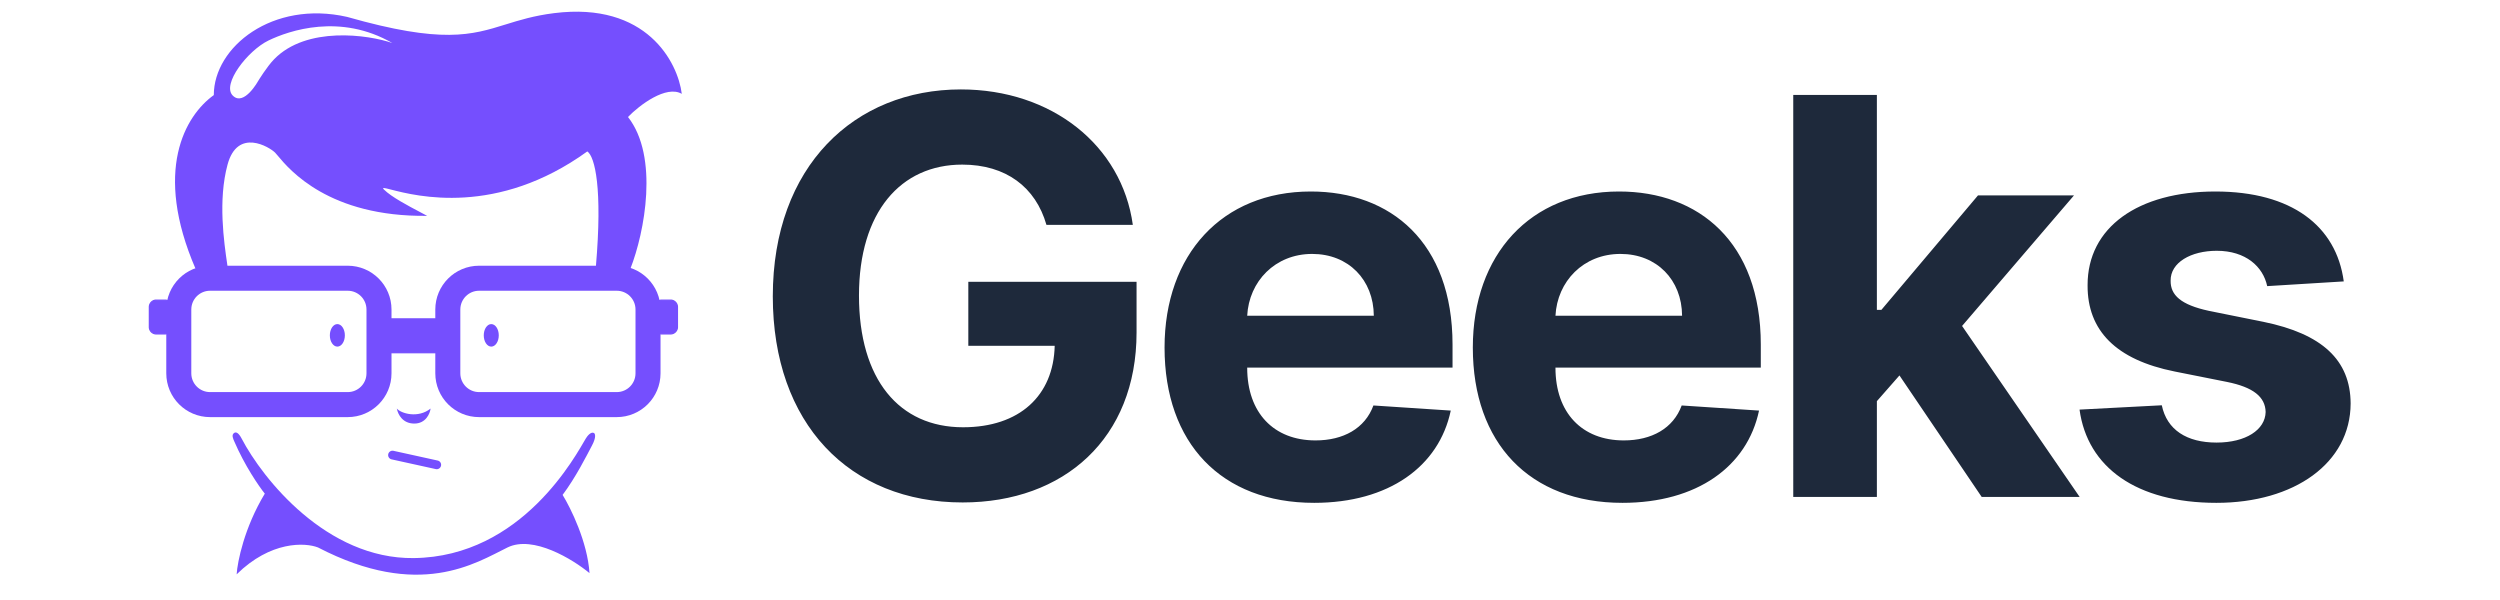
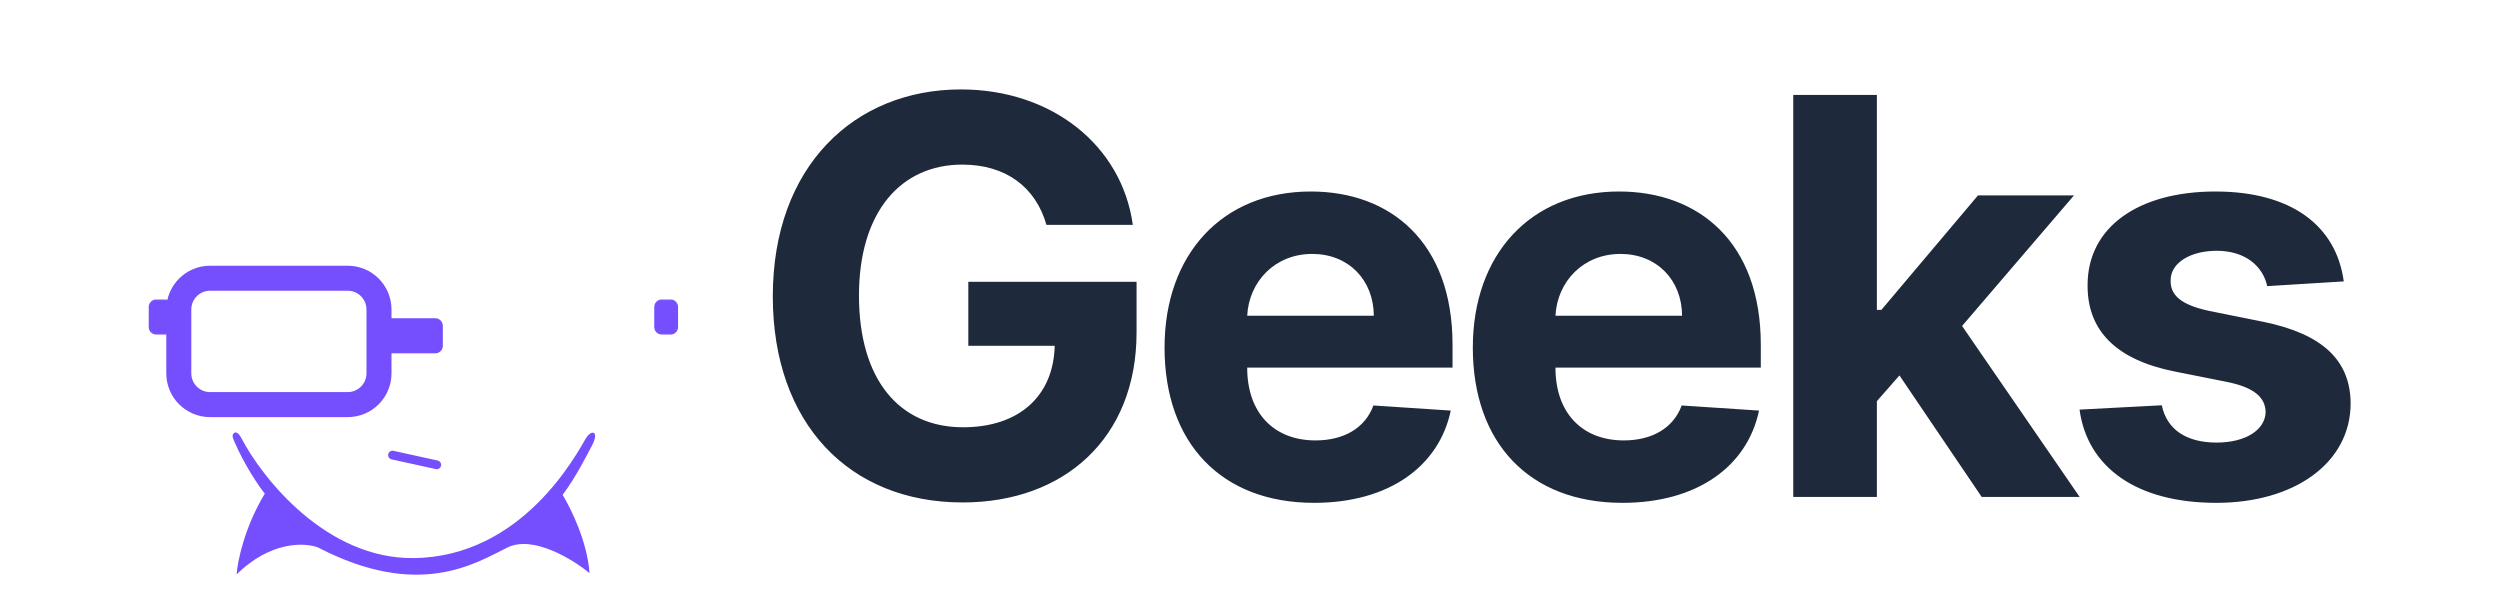
<svg xmlns="http://www.w3.org/2000/svg" fill="none" height="600" viewBox="91 -12.337 2322.23 632.971" width="2500">
-   <path clip-rule="evenodd" d="m595.93 111.09c32.783 41.781 17.573 121.746 2.531 160.037l.417.138-.309.01-36.496-2.428c0-.061-.004-.144 0-.186 7.107-82.593-1.072-115.667-9.045-121.269-95.455 68.998-180.717 47.066-207.072 40.288-7.175-1.846-9.983-2.568-7.442-.026 7.748 7.747 25.376 17.044 37.946 23.673h.002l.008.004c2.847 1.502 5.434 2.866 7.588 4.045-103.621 1.198-145.279-48.697-157.527-63.367-1.248-1.496-2.192-2.625-2.863-3.297-5.977-5.977-39.603-26.402-50.163 12.541-10.23 37.72-3.752 81.961-.332 105.315.297 2.025.332 2.068.332 2.729l-33.662 1.978-.088-.002c-44.751-103.5-11.113-161.518 19.229-183.285 0-50.822 62.043-100.325 140.589-82.505 100.624 28.683 131.241 19.179 167.253 7.998 14.54-4.513 29.959-9.3 51.22-11.958 97.614-12.202 130.468 51.923 134.648 85.145-16.368-9.505-44.663 11.88-56.764 24.422zm-248.623-78.032c-25.303-8.8-90.492-18.12-124.748 17.16-7.578 7.805-16.501 22.442-16.501 22.442s-15.181 27.721-27.062 15.84c-11.881-11.88 15.841-47.522 37.622-58.083 21.782-10.56 75.905-29.041 130.689 2.64z" fill="#754ffe" fill-rule="evenodd" />
  <g stroke="#754ffe">
    <path d="m300.249 281.178h-145.209c-18.227 0-33.002 14.775-33.002 33.002v67.324c0 18.226 14.775 33.002 33.002 33.002h145.209c18.226 0 33.002-14.776 33.002-33.002v-67.324c0-18.227-14.776-33.002-33.002-33.002z" stroke-width="26.402" />
    <path d="m107.501 304.278h-9.24a7.26 7.26 0 0 0 -7.261 7.26v21.121a7.26 7.26 0 0 0 7.26 7.261h9.241a7.26 7.26 0 0 0 7.26-7.261v-21.121a7.26 7.26 0 0 0 -7.26-7.26z" fill="#754ffe" stroke-width="1.32" />
-     <path d="m438.849 281.178h145.208c18.227 0 33.002 14.775 33.002 33.002v67.324c0 18.226-14.775 33.002-33.002 33.002h-145.208c-18.227 0-33.002-14.776-33.002-33.002v-67.324c0-18.227 14.775-33.002 33.002-33.002z" stroke-width="26.402" />
  </g>
  <g fill="#754ffe">
    <path d="m631.576 304.278h9.24a7.26 7.26 0 0 1 7.261 7.26v21.121a7.261 7.261 0 0 1 -7.261 7.261h-9.24a7.26 7.26 0 0 1 -7.26-7.261v-21.121a7.26 7.26 0 0 1 7.26-7.26zm-285.144 19.801h46.203a7.26 7.26 0 0 1 7.26 7.26v21.121a7.261 7.261 0 0 1 -7.26 7.261h-46.203a7.261 7.261 0 0 1 -7.261-7.261v-21.121a7.26 7.26 0 0 1 7.261-7.26z" stroke="#754ffe" stroke-width="1.32" />
-     <path d="m297.239 341.442c0 6.561-3.547 11.88-7.921 11.88s-7.921-5.319-7.921-11.88c0-6.563 3.547-11.882 7.921-11.882s7.921 5.319 7.921 11.882zm146.528 0c0 6.561 3.545 11.88 7.921 11.88 4.374 0 7.921-5.319 7.921-11.88 0-6.563-3.547-11.882-7.921-11.882-4.376 0-7.921 5.319-7.921 11.882zm-56.088 77.225c-13.201 10.56-31.023 5.28-35.643 0 1.319 6.6 6.336 15.841 18.481 15.841 12.144 0 16.501-10.561 17.162-15.841z" />
    <path clip-rule="evenodd" d="m343.013 466.766a4.618 4.618 0 0 1 5.507-3.517l46.635 10.265a4.619 4.619 0 0 1 3.517 5.507 4.617 4.617 0 0 1 -5.504 3.518l-46.635-10.268a4.619 4.619 0 0 1 -3.52-5.505z" fill-rule="evenodd" />
    <path d="m369.861 576.411c-91.877 1.056-159.289-83.604-181.511-126.067-3.3-6.307-5.94-7.261-7.92-5.94-3.168 2.111-.88 6.381 0 8.58 11.088 25.875 26.181 47.744 32.342 55.444-21.649 35.906-28.822 71.723-29.702 85.145 35.906-35.378 72.164-33.662 85.805-28.382 106.926 55.443 166.331 16.502 199.992 0 26.93-13.2 68.865 12.54 86.466 27.061-2.112-32.736-19.801-68.643-28.382-82.504 13.861-18.482 25.081-40.922 31.023-52.144 4.751-8.977 3.299-12.54 1.979-13.2-3.168-1.583-7.04 3.301-8.579 5.94-9.902 16.501-66.665 124.748-181.513 126.067z" />
  </g>
  <path d="m1037.38 224.894h91.12c-11.59-83.873-85.53-142.894-181.411-142.894-112.037 0-198.395 80.766-198.395 218.275 0 134.196 80.767 217.448 200.259 217.448 107.067 0 183.487-67.721 183.487-179.342v-53.431h-177.482v67.513h91.122c-1.24 52.602-37.07 85.943-96.712 85.943-67.306 0-109.759-50.324-109.759-138.958 0-88.222 44.11-138.132 108.93-138.132 46.181 0 77.451 23.816 88.841 63.578zm282.4 293.243c78.69 0 131.71-38.313 144.13-97.334l-81.59-5.386c-8.91 24.231-31.69 36.863-61.09 36.863-44.12 0-72.07-29.201-72.07-76.625v-.206h216.62v-24.231c0-108.101-65.45-161.531-149.52-161.531-93.61 0-154.29 66.476-154.29 164.639 0 100.853 59.85 163.811 157.81 163.811zm-70.62-197.361c1.86-36.242 29.41-65.234 68.55-65.234 38.31 0 64.81 27.337 65.02 65.234zm395.82 197.361c78.7 0 131.71-38.313 144.14-97.334l-81.59-5.386c-8.91 24.231-31.69 36.863-61.1 36.863-44.11 0-72.07-29.201-72.07-76.625v-.206h216.62v-24.231c0-108.101-65.44-161.531-149.52-161.531-93.6 0-154.28 66.476-154.28 164.639 0 100.853 59.85 163.811 157.8 163.811zm-70.62-197.361c1.87-36.242 29.41-65.234 68.55-65.234 38.31 0 64.82 27.337 65.03 65.234zm250.86 191.147h88.22v-101.062l23.82-27.13 86.77 128.192h103.34l-124.05-180.379 118.04-137.716h-101.27l-101.89 120.735h-4.76v-226.766h-88.22zm580.76-227.389c-7.87-58.606-55.08-94.847-135.44-94.847-81.37 0-135.02 37.691-134.81 98.99-.21 47.631 29.82 78.489 91.95 90.914l55.09 10.977c27.74 5.59 40.38 15.737 40.8 31.685-.42 18.844-20.93 32.305-51.78 32.305-31.47 0-52.4-13.461-57.77-39.347l-86.78 4.555c8.28 60.885 60.05 98.371 144.34 98.371 82.42 0 141.44-42.041 141.65-104.79-.21-45.975-30.24-73.517-91.95-86.151l-57.57-11.597c-29.62-6.419-40.59-16.567-40.38-31.891-.21-19.054 21.32-31.479 48.67-31.479 30.64 0 48.86 16.774 53.21 37.277z" fill="#1e293b" />
</svg>